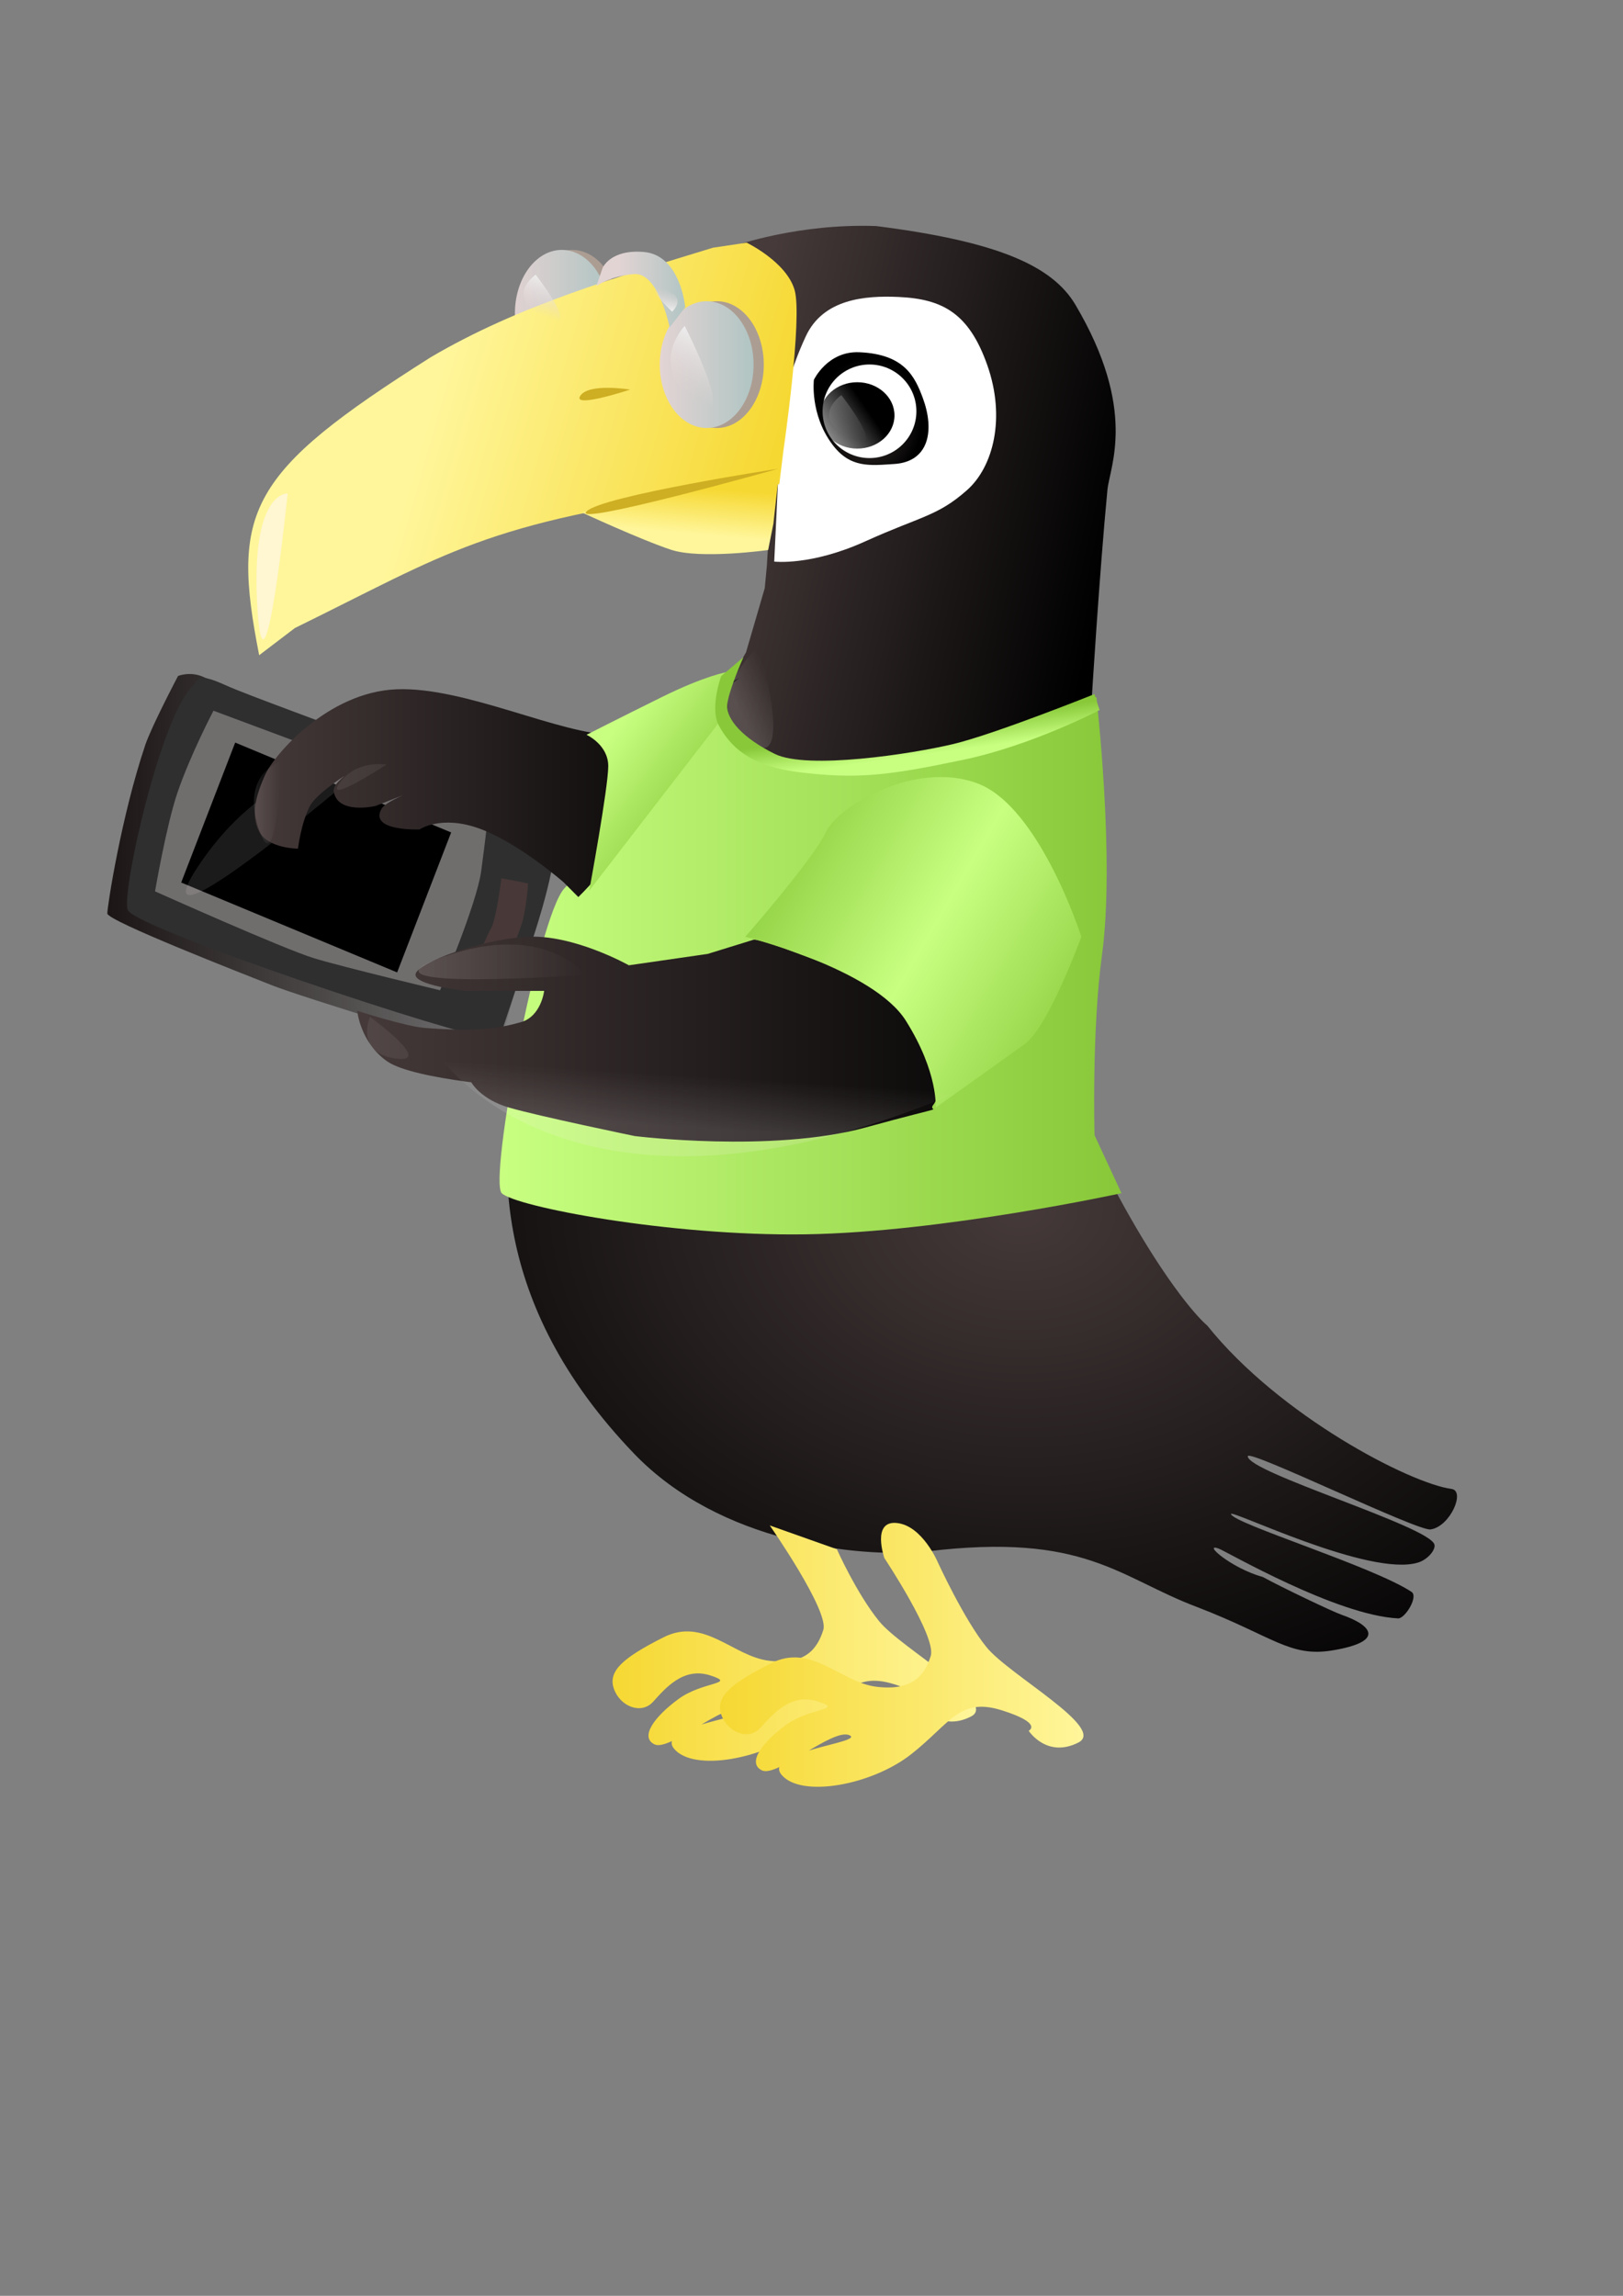
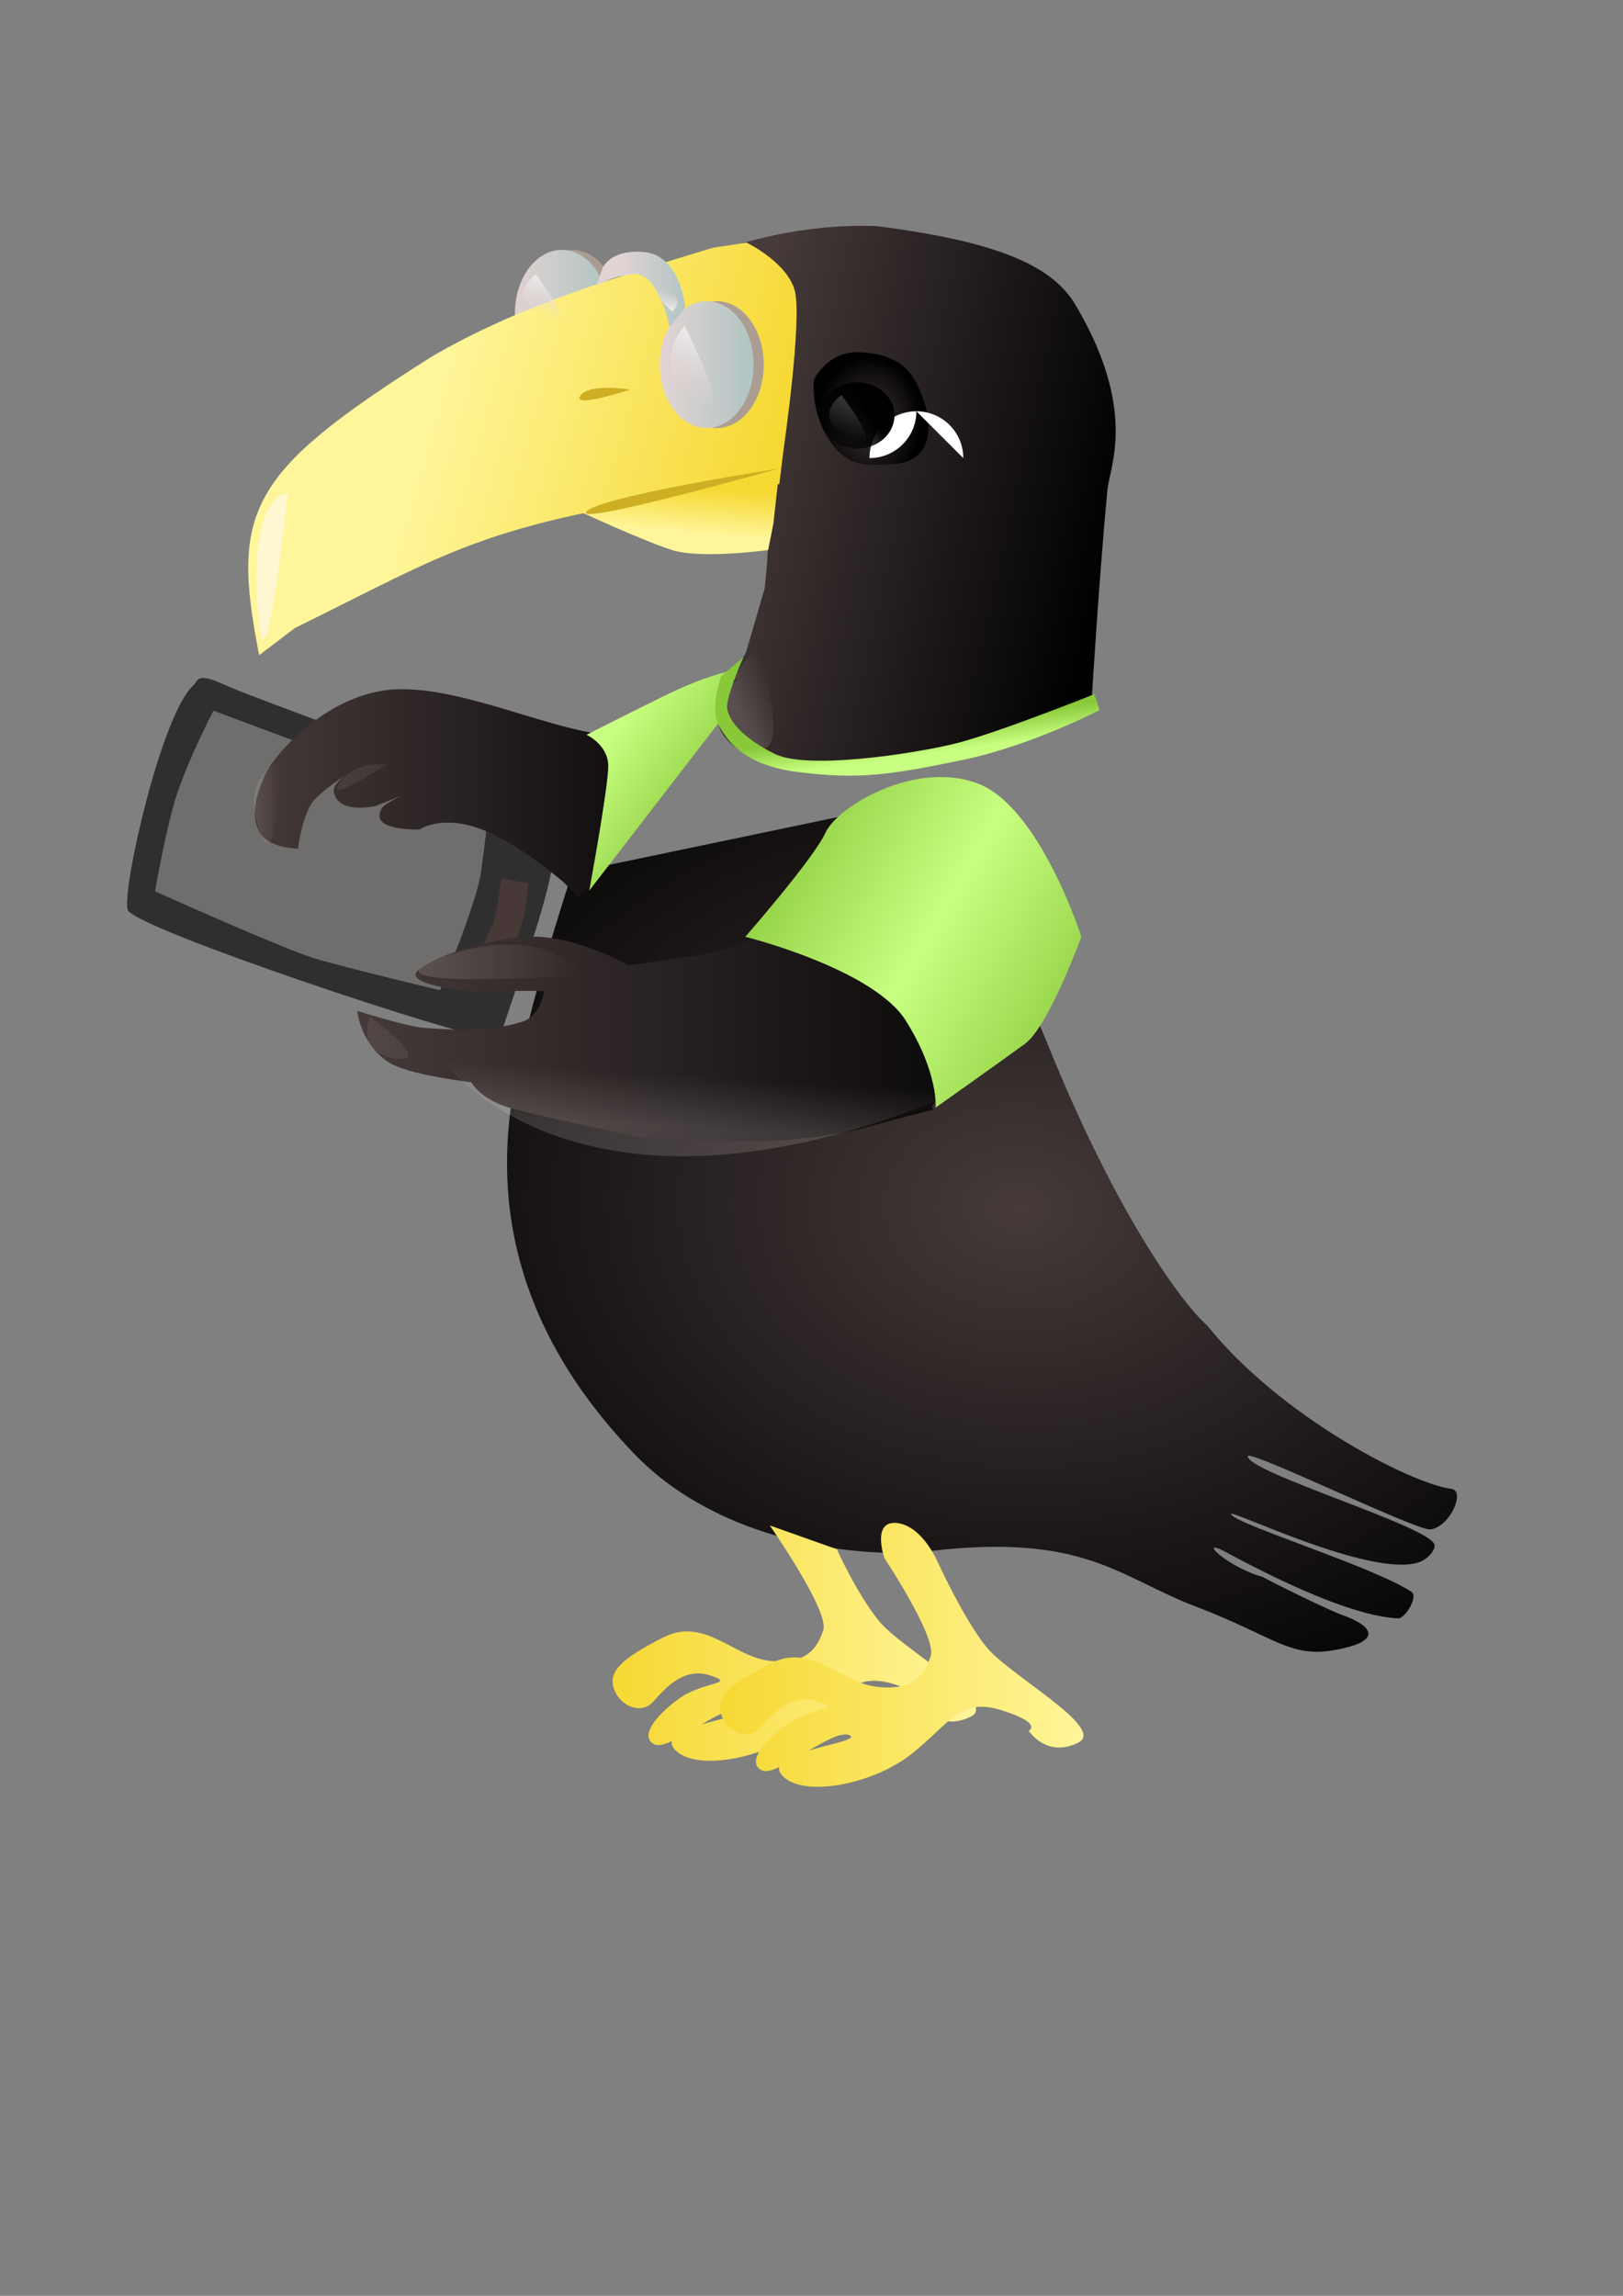
<svg xmlns="http://www.w3.org/2000/svg" xmlns:xlink="http://www.w3.org/1999/xlink" id="svg3795" height="297mm" width="210mm" version="1.1">
  <rect width="100%" height="100%" fill="#808080" stroke="none" />
  <defs id="defs3797">
    <linearGradient id="linearGradient5152-1" x1="226.51" gradientUnits="userSpaceOnUse" y1="848.82" gradientTransform="matrix(-2.237 0 0 2.237 1037.7 -1080.8)" x2="306.87" y2="848.82">
      <stop id="stop3465-3-2" stop-color="#fff69b" offset="0" />
      <stop id="stop3467-1-9" stop-color="#f6d832" offset="1" />
    </linearGradient>
    <linearGradient id="linearGradient5359" x1="226.51" gradientUnits="userSpaceOnUse" x2="306.87" gradientTransform="matrix(-2.237 0 0 2.237 985.14 -1093.5)" y1="848.82" y2="848.82">
      <stop id="stop3465-2" stop-color="#fff69b" offset="0" />
      <stop id="stop3467-7" stop-color="#f6d832" offset="1" />
    </linearGradient>
    <linearGradient id="linearGradient4045" y2="584.33" gradientUnits="userSpaceOnUse" y1="584.33" x2="-209.64" x1="-226.07">
      <stop id="stop3910-9" stop-color="#e3d4d4" stop-opacity=".959" offset="0" />
      <stop id="stop3912-8" stop-color="#b0c5c3" offset="1" />
    </linearGradient>
    <linearGradient id="linearGradient7145" x1="-203.54" xlink:href="#linearGradient3826" gradientUnits="userSpaceOnUse" y1="604.26" gradientTransform="matrix(1.034 0 0 1.016 603.51 -305.18)" x2="-138.14" y2="618.4" />
    <linearGradient id="linearGradient3826">
      <stop id="stop3828" stop-color="#463a3a" offset="0" />
      <stop id="stop3830" offset="1" />
    </linearGradient>
    <radialGradient id="radialGradient7141" xlink:href="#linearGradient3826" gradientUnits="userSpaceOnUse" cy="601.84" cx="-124.41" gradientTransform="matrix(1.184 .012 -.014 1.459 575.74 -583.7)" r="7.768" />
    <linearGradient id="linearGradient4052" y2="592.91" gradientUnits="userSpaceOnUse" y1="588.64" x2="-187.12" x1="-180.32">
      <stop id="stop4048" offset="0" />
      <stop id="stop4050" stop-opacity="0" offset="1" />
    </linearGradient>
    <linearGradient id="linearGradient7136" x1="-252.01" xlink:href="#linearGradient3997-1" gradientUnits="userSpaceOnUse" y1="576.61" gradientTransform="translate(598.57 -297.14)" x2="-193.93" y2="593.02" />
    <linearGradient id="linearGradient3997-1">
      <stop id="stop3999-5" stop-color="#fff69b" offset="0" />
      <stop id="stop4001-5" stop-color="#f6d832" offset="1" />
    </linearGradient>
    <linearGradient id="linearGradient7133" x1="-207.31" xlink:href="#linearGradient3997-1" gradientUnits="userSpaceOnUse" y1="610.99" gradientTransform="matrix(1 0 0 1.203 598.57 -421.84)" x2="-206.81" y2="604.07" />
    <linearGradient id="linearGradient4049" y2="584.33" gradientUnits="userSpaceOnUse" y1="584.33" x2="-209.64" x1="-226.07">
      <stop id="stop3910" stop-color="#e3d4d4" offset="0" />
      <stop id="stop3912" stop-color="#b0c5c3" offset="1" />
    </linearGradient>
    <linearGradient id="linearGradient7127" x1="-232.64" gradientUnits="userSpaceOnUse" y1="571.46" gradientTransform="matrix(.955 0 0 1 598.15 -300.68)" x2="-219.86" y2="571.46">
      <stop id="stop3910-4" stop-color="#e3d4d4" offset="0" />
      <stop id="stop3912-6" stop-color="#b0c5c3" offset="1" />
    </linearGradient>
    <linearGradient id="linearGradient7124" x1="-242.79" xlink:href="#linearGradient3973" gradientUnits="userSpaceOnUse" y1="690.66" gradientTransform="translate(598.57 -297.14)" x2="-135.77" y2="690.66" />
    <linearGradient id="linearGradient3973">
      <stop id="stop3975" stop-color="#c8ff81" offset="0" />
      <stop id="stop3977" stop-color="#88c839" offset="1" />
    </linearGradient>
    <linearGradient id="linearGradient4015" x1="-314.43" gradientUnits="userSpaceOnUse" y1="670.93" gradientTransform="matrix(1.001 0 0 .915 2.151 51.896)" x2="-234.86" y2="670.93">
      <stop id="stop3837" stop-color="#1b1414" offset="0" />
      <stop id="stop3839" stop-color="#1b1414" stop-opacity="0" offset="1" />
    </linearGradient>
    <linearGradient id="linearGradient7109" x1="-286.62" xlink:href="#linearGradient3826" gradientUnits="userSpaceOnUse" y1="655.12" gradientTransform="matrix(1.034 0 0 1 608.26 -297.14)" x2="-203.55" y2="655.12" />
    <linearGradient id="linearGradient7106" x1="-224.61" xlink:href="#linearGradient3973" gradientUnits="userSpaceOnUse" y1="650.95" gradientTransform="matrix(1.255 0 0 1.259 650.69 -462.59)" x2="-209.45" y2="661.67" />
    <linearGradient id="linearGradient7103" x1="-474.26" xlink:href="#linearGradient3826" gradientUnits="userSpaceOnUse" y1="698.29" gradientTransform="matrix(1.013 0 0 1 810.09 -310.78)" x2="-349.29" y2="698.29" />
    <linearGradient id="linearGradient7100" x1="-167.14" xlink:href="#linearGradient3973" spreadMethod="reflect" gradientUnits="userSpaceOnUse" y1="680.22" gradientTransform="matrix(1.031 0 0 1.018 602.95 -308.59)" x2="-137.14" y2="697.36" />
    <linearGradient id="linearGradient7095" x1="-186.52" gradientUnits="userSpaceOnUse" y1="588.2" gradientTransform="matrix(.42 -1.273 1.519 .504 -399.47 -238.39)" x2="-181.43" y2="588.2">
      <stop id="stop4132" stop-color="#e3d4d4" stop-opacity="0" offset="0" />
      <stop id="stop4134" stop-color="#eee" offset="1" />
    </linearGradient>
    <linearGradient id="linearGradient7092" x1="-186.52" gradientUnits="userSpaceOnUse" y1="588.2" gradientTransform="matrix(.486 -2.244 1.757 .889 -554.54 -652.73)" x2="-181.43" y2="588.2">
      <stop id="stop4132-8" stop-color="#e3d4d4" stop-opacity="0" offset="0" />
      <stop id="stop4134-1" stop-color="#eee" offset="1" />
    </linearGradient>
    <linearGradient id="linearGradient7089" x1="-186.52" gradientUnits="userSpaceOnUse" y1="588.2" gradientTransform="matrix(.42 -1.273 1.519 .504 -453 -259.77)" x2="-181.43" y2="588.2">
      <stop id="stop4132-9" stop-color="#e3d4d4" stop-opacity="0" offset="0" />
      <stop id="stop4134-8" stop-color="#eee" offset="1" />
    </linearGradient>
    <linearGradient id="linearGradient7086" x1="-186.52" gradientUnits="userSpaceOnUse" y1="588.2" gradientTransform="matrix(-.137 .714 -.891 -.158 883.28 495.67)" x2="-181.43" y2="588.2">
      <stop id="stop4132-98" stop-color="#e3d4d4" stop-opacity="0" offset="0" />
      <stop id="stop4134-3" stop-color="#eee" offset="1" />
    </linearGradient>
    <linearGradient id="linearGradient7082" x1="-285.25" gradientUnits="userSpaceOnUse" y1="658.78" gradientTransform="matrix(1.469 0 0 1.456 731.29 -598.74)" x2="-282.02" y2="658.78">
      <stop id="stop4322" stop-color="#fff5f5" offset="0" />
      <stop id="stop4324" stop-color="#fff5f5" stop-opacity="0" offset="1" />
    </linearGradient>
    <linearGradient id="linearGradient7078" x1="-256.19" gradientUnits="userSpaceOnUse" y1="684.69" gradientTransform="matrix(.822 0 0 1.14 551.67 -391.57)" x2="-220.75" y2="684.69">
      <stop id="stop4280" stop-color="#fff5f5" offset="0" />
      <stop id="stop4282" stop-color="#fff5f5" stop-opacity="0" offset="1" />
    </linearGradient>
    <linearGradient id="linearGradient7074" x1="-238.27" gradientUnits="userSpaceOnUse" y1="681.96" gradientTransform="matrix(-3.219 .129 -.233 -3.418 -205.95 2780.9)" x2="-238.53" y2="684.66">
      <stop id="stop4280-2" stop-color="#fff5f5" offset="0" />
      <stop id="stop4282-7" stop-color="#fff5f5" stop-opacity="0" offset="1" />
    </linearGradient>
    <linearGradient id="linearGradient7071" x1="-238.94" gradientUnits="userSpaceOnUse" y1="683.22" gradientTransform="matrix(-.06 -.495 1.356 -.659 -543.49 676.09)" x2="-238.41" y2="688.01">
      <stop id="stop4280-0" stop-color="#fff5f5" offset="0" />
      <stop id="stop4282-8" stop-color="#fff5f5" stop-opacity="0" offset="1" />
    </linearGradient>
    <linearGradient id="linearGradient7068" x1="-183.18" xlink:href="#linearGradient3973" gradientUnits="userSpaceOnUse" y1="651" gradientTransform="matrix(.995 0 0 .992 597.84 -291.64)" x2="-183.93" y2="645.64" />
    <radialGradient id="radialGradient3793" gradientUnits="userSpaceOnUse" cy="843.57" cx="82.745" gradientTransform="matrix(.089 -2.5 -3.293 -.117 3269 896.13)" r="110.79">
      <stop id="stop3528-0" stop-color="#463a3a" offset="0" />
      <stop id="stop3530-3" offset="1" />
    </radialGradient>
  </defs>
  <g id="layer1">
    <path id="path4022-4" fill="url(#radialGradient3793)" d="m458.43 389.33s40.059 86.984 53.934 121.3c35.255 87.194 67.739 128.69 78.052 137.53 35.462 44.261 99.213 77.128 119.42 79.847 6.947 0.935-0.675 18.476-10.275 19.798-6.492 0.894-89.274-39.522-89.359-35.798-0.179 7.897 89.079 34.291 91.286 43.214 0.644 2.604-3.321 7.341-8.009 8.777-23.778 7.284-92.197-26.462-91.485-23.703 1.205 4.674 69.31 25.531 88.278 38.035 3.518 2.319-3.211 13.144-6.566 12.973-30.417-1.548-83.99-32.772-87.757-34.146-8.131-2.963 6.08 9.59 21.629 13.913 9.454 5.186 34.202 16.967 38.245 18.36 15.936 5.496 21.113 13.359-4.346 17.54-20.762 3.409-28.896-6.889-65.802-21.118-38.629-14.496-54.903-36.707-132.35-27.295-33.901 3.39-101.38-4.214-143.24-47.802-71.024-73.952-66.09-145.07-57.05-188.01 9.04-42.941 26.847-96.133 26.847-96.133z" />
    <g id="g7150" transform="matrix(2.793 0 0 2.755 -748.06 -601.21)">
      <g id="g3992-2" transform="translate(582.81 -309.79)">
        <path id="path3894-2-4" transform="translate(3.036 -.714)" fill="#ac9d93" d="m-209.64 584.33c0 6.213-3.678 11.25-8.214 11.25s-8.214-5.037-8.214-11.25 3.678-11.25 8.214-11.25 8.214 5.037 8.214 11.25z" />
        <path id="path3894-5" transform="translate(1.25 -.714)" fill="url(#linearGradient4045)" d="m-209.64 584.33c0 6.213-3.678 11.25-8.214 11.25s-8.214-5.037-8.214-11.25 3.678-11.25 8.214-11.25 8.214 5.037 8.214 11.25z" />
      </g>
      <path id="path3824" fill="url(#linearGradient7145)" d="m396.57 261.82s11.071-3.986 24.694-3.473c21.061 2.708 30.786 6.973 34.869 13.97 10.916 18.705 5.996 28.694 5.601 32.864-1.413 14.949-2.769 37.449-2.769 37.449s-19.644 8.802-26.844 10.072c-7.199 1.27-22.359 2.133-26.79 1.77-4.431-0.363-11.9-4.297-11.716-8.47 0.185-4.173 4.831-11.974 4.831-11.974l3.291-11.43 0.369-3.991 2.215-36.467s0.554-10.523-0.185-12.7c-0.738-2.177-3.138-5.08-4.431-6.169-1.292-1.089-3.138-1.451-3.138-1.451z" />
-       <path id="path3836" fill="#fff" d="m405.36 288.43s0.78-4.46 3.571-10.536c3.036-6.607 10.32-7.24 16.25-6.964 7.679 0.357 12.321 2.857 15.536 12.143 3.214 9.286 1.059 17.991-3.571 22.143-5.179 4.643-7.97 4.574-17.857 9.107-9.514 4.362-15.893 3.571-15.893 3.571l0.893-19.107z" />
      <path id="path3854" fill="url(#radialGradient7141)" d="m410.34 285.63s-0.728 6.046 3.18 11.412c3.14 4.31 6.626 3.804 10.867 3.532 6.176-0.396 7.096-6.032 5.036-11.684-1.42-3.897-3.284-7.815-11.132-8.152-5.567-0.239-7.951 4.891-7.951 4.891z" />
-       <path id="path3886" transform="matrix(1.957 0 0 2.268 776.71 -1039.1)" fill="#fff" d="m-178.04 586.56c0 2.022-1.879 3.661-4.196 3.661s-4.196-1.639-4.196-3.661c0-2.022 1.879-3.661 4.196-3.661s4.196 1.639 4.196 3.661z" />
+       <path id="path3886" transform="matrix(1.957 0 0 2.268 776.71 -1039.1)" fill="#fff" d="m-178.04 586.56c0 2.022-1.879 3.661-4.196 3.661c0-2.022 1.879-3.661 4.196-3.661s4.196 1.639 4.196 3.661z" />
      <path id="path3888" transform="matrix(1.973 0 0 1.833 775.37 -788.29)" fill="url(#linearGradient4052)" d="m-177.86 589.33c0 1.775-1.479 3.214-3.304 3.214s-3.304-1.439-3.304-3.214 1.479-3.214 3.304-3.214 3.304 1.439 3.304 3.214z" />
      <path id="path3812" fill="url(#linearGradient7136)" d="m343.21 281.65c15.503-9.247 32.387-14.156 49.464-19.464l5.893-0.893s6.964 3.393 8.393 8.393-1.964 28.572-1.964 28.572l-0.714 5.893s-4.107 0.357-11.071 1.25c-40.673 5.57-46.938 10.96-73.75 24.286l-6.25 4.822c-4.963-25.66-2-32.334 30-52.857z" />
      <path id="path3822" fill="url(#linearGradient7133)" d="m402.33 315.84s-11.795 1.682-16.973-0.037c-5.179-1.719-15.714-6.661-15.714-6.661s13.036-3.223 20.357-5.157c7.321-1.934 14.286-2.363 14.286-2.363l-1.041 9.553z" />
      <g id="g3992" transform="translate(608.17 -300.68)">
        <path id="path3894-2" transform="translate(3.036 -.714)" fill="#ac9d93" d="m-209.64 584.33c0 6.213-3.678 11.25-8.214 11.25s-8.214-5.037-8.214-11.25 3.678-11.25 8.214-11.25 8.214 5.037 8.214 11.25z" />
        <path id="path3894" transform="translate(1.25 -.714)" fill="url(#linearGradient4049)" d="m-209.64 584.33c0 6.213-3.678 11.25-8.214 11.25s-8.214-5.037-8.214-11.25 3.678-11.25 8.214-11.25 8.214 5.037 8.214 11.25z" />
      </g>
      <path id="path3948" fill="url(#linearGradient7127)" d="m372.24 269.01s2.321-1.786 6.591-2.143c4.318-0.361 6.25 9.464 6.25 9.464l2.727-3.571s-0.776-9.286-7.289-9.822c-5.873-0.483-7.175 2.857-7.175 2.857z" />
-       <path id="path3797" fill="url(#linearGradient7124)" d="m394.9 340.43s-3.278 8.443 9.218 12.122c13.47 3.966 36.113-2.399 36.113-2.399l19.572-8.207s3.285 28.698 0.984 45.742c-1.819 13.481-1.304 32.015-1.304 32.015l4.713 10.284s-31.407 6.936-55.314 7.299c-23.907 0.363-50.89-4.94-53.195-7.298-2.305-2.358 6.393-49.025 10.939-54.076 4.546-5.051 12.743-12.122 12.743-12.122l13.637-17.678z" />
      <g id="g4003" transform="translate(598.57 -295.14)">
-         <path id="path3833" fill="url(#linearGradient4015)" d="m-299.56 633.33s-4.628 8.907-5.741 12.255c-4.185 12.587-6.645 28.595-6.645 29.902 0 1.307 23.565 10.619 28.735 12.703 5.486 2.211 35.586 11.475 35.586 11.475s4.645-1.96 5.36-4.247c0.715-2.287 8.934-32.673 8.934-32.673s-52.456-25.133-61.889-29.281c-2.248-0.989-4.339-0.134-4.339-0.134z" />
        <path id="path3831" fill="#2f2f2f" d="m-237.27 679.41s5.003-15.029 3.573-19.604c-1.429-4.574-49.777-21.265-57.532-24.831-5.21-2.396-4.652-0.928-5.734 0.111-5.64 5.416-12.49 36.482-11.418 39.749 1.072 3.267 59.318 22.871 62.892 22.544 3.573-0.327 2.501-0.653 2.501-0.653z" />
        <path id="path3843" fill="#706d6d" d="m-293.36 639.5s-4.058 7.83-6.316 14.574c-1.949 5.821-3.915 17.483-3.915 17.483s22.615 10.281 27.921 11.898c5.306 1.617 21.983 5.66 21.983 5.66s6.443-15.364 7.201-21.139c0.758-5.776 1.011-8.202 1.011-8.202s-16.55-8.433-26.026-12.014c-4.284-1.619-21.859-8.261-21.859-8.261z" />
        <flowRoot id="flowRoot3961" style="word-spacing:0px;letter-spacing:0px" xml:space="preserve" transform="matrix(.3 -.788 .858 .362 -826.2 156.2)" line-height="125%" font-size="8px" font-family="Sans" fill="#000000">
          <flowRegion id="flowRegion3963">
-             <rect id="rect3965" y="725.83" width="31.522" x="-318.58" height="44.068" />
-           </flowRegion>
+             </flowRegion>
          <flowPara id="flowPara3967" style="text-align:justify" font-size="3.594px">La peur est le chemin vers le côté obscur : la peur mène à la colère, la colère mène à la haine, la haine...</flowPara>
          <flowPara id="flowPara3969" style="text-align:justify" font-size="3.594px">mène à la souffrance.</flowPara>
          <flowPara id="flowPara3971" style="text-align:justify" font-size="3.594px">MAITRE YODA</flowPara>
        </flowRoot>
        <path id="path3845" fill="#483838" d="m-242.95 669.24s-0.884 7.162-1.769 8.779c-0.884 1.617-2.274 5.198-2.274 5.198l4.801 1.386s1.895-4.39 2.779-7.162c0.884-2.772 1.137-7.277 1.137-7.277-1.546-0.362-3.111-0.638-4.675-0.924z" />
      </g>
-       <path id="path4082-4-6-8-2" fill-opacity=".113" fill="#fff5f5" d="m333.43 352.9s-17.235-1.241-30.533 18.515c-13.298 19.755 30.533-18.515 30.533-18.515z" />
      <path id="path3799" fill="url(#linearGradient7109)" d="m379.41 350.91c-1.192-2.217 17.884-12.374 17.884-12.374s-12.532 10.102-21.931 10.102c-9.399 0-26.109-8.586-38.119-8.081-12.01 0.505-21.409 11.617-22.976 15.152-1.567 3.536-2.611 7.071-1.044 10.102 1.567 3.03 6.788 3.03 6.788 3.03s0.522-4.546 2.089-7.576c1.567-3.03 10.443-8.081 10.443-8.081s-6.658 3.283-6.266 5.556c0.708 4.108 7.31 2.525 7.31 2.525l8.877-3.536s-6.919 2.399-7.833 4.041c-2.242 4.027 6.658 3.662 6.658 3.662s3.786-2.652 10.574-0.126 14.621 9.47 14.621 9.47l2.611 2.652s5.894-5.789 6.658-8.965c0.991-4.122 2.48-9.975 2.48-9.975s2.918-4.334 1.175-7.576z" />
      <path id="path3809" fill="url(#linearGradient7106)" d="m370.53 348.63s3.803 1.749 3.803 5.564c0 3.815-3.328 22.096-3.328 22.096l22.501-29.567 1.585-9.22s-3.803 0.636-11.409 4.451c-7.606 3.815-13.152 6.676-13.152 6.676z" />
      <path id="path3811" fill="url(#linearGradient7103)" d="m416.81 390.93s-5.114-1.894-9.717-3.662c-6.483-2.49-7.288-2.273-7.288-2.273l-8.055 2.525-13.809 2.02s-9.717-5.556-17.9-5.051c-8.183 0.505-18.923 4.546-19.434 6.566-0.511 2.02 8.694 3.03 8.694 3.03h13.809s-0.511 4.546-4.091 5.556c-3.58 1.01-7.288 1.768-16.877 1.01-3.224-0.255-11.763-3.03-11.763-3.03s0.518 5.626 5.242 8.965c4.724 3.339 23.909 4.672 23.909 4.672l-9.206-1.01s1.534 3.03 6.649 4.546c5.114 1.515 21.991 5.051 21.991 5.051s24.037 3.03 40.403-1.515 10.612-2.399 11.891-4.041c2.435-3.127-0.998-11.403-4.859-16.668-3.537-4.822-9.589-6.692-9.589-6.692z" />
      <path id="path3821" fill="url(#linearGradient7100)" d="m398.33 384.48s11.977-13.876 14.059-18.501c2.083-4.625 15.622-12.848 26.557-8.737 10.935 4.111 18.225 27.238 18.225 27.238s-5.728 15.932-9.894 19.015c-4.166 3.084-15.622 11.306-15.622 11.306s0.521-6.167-5.207-15.418c-5.728-9.251-28.119-14.904-28.119-14.904z" />
      <path id="path4082" fill="#ceae22" d="m404.12 301.41s-30.81 4.798-33.588 7.576c-2.778 2.778 33.588-7.576 33.588-7.576z" />
      <path id="path4082-4" fill="#ceae22" d="m378.17 287.37s-7.236-1.215-8.732 1.102 8.732-1.102 8.732-1.102z" />
      <path id="path4082-4-6" opacity=".24" fill="url(#linearGradient7095)" d="m415.15 288.35s-5.68 3.974 1.472 7.561c7.151 3.586-1.472-7.561-1.472-7.561z" />
      <path id="path4082-4-6-2" fill="url(#linearGradient7092)" d="m387.71 276.06s-6.57 7.008 1.702 13.331c8.272 6.323-1.702-13.331-1.702-13.331z" />
      <path id="path4082-4-6-4" fill="url(#linearGradient7089)" d="m361.62 266.97s-5.68 3.974 1.472 7.561c7.151 3.586-1.472-7.561-1.472-7.561z" />
      <path id="path4082-4-6-6" fill="url(#linearGradient7086)" d="m385.52 273.54s2.877-2.555-1.413-3.948c-4.289-1.393 1.413 3.948 1.413 3.948z" />
      <path id="path4082-4-6-8" fill-opacity=".611" fill="#fff5f5" d="m318.2 305.81s-6.508-0.537-5.314 20.048c1.193 20.585 5.314-20.048 5.314-20.048z" />
      <path id="path4082-4-6-8-6" opacity=".116" fill="url(#linearGradient7082)" d="m317.05 353.37s-7.13 1.948-3.914 11.908c3.216 9.96 3.914-11.908 3.914-11.908z" />
      <path id="path4082-4-6-8-6-2" fill-opacity=".072" fill="#fff5f5" d="m335.5 353.92s-5.157-0.952-8.158 3.208c-3 4.159 8.158-3.208 8.158-3.208z" />
      <path id="path4082-4-6-8-6-7" opacity=".151" fill="url(#linearGradient7078)" d="m370.25 391.23s-6.936-9.564-24.765-3.2c-17.829 6.364 24.765 3.2 24.765 3.2z" />
      <path id="path4082-4-6-8-6-5" fill-opacity=".072" fill="#fff5f5" d="m332.61 398.69s-2.681 6.324 4.412 7.384c7.093 1.06-4.412-7.384-4.412-7.384z" />
      <path id="path4082-4-6-8-6-7-8" opacity=".151" fill="url(#linearGradient7074)" d="m344.59 405.5s23.125 35.184 90.017 6.975c2.63-1.109-90.017-6.975-90.017-6.975z" />
      <path id="path4082-4-6-8-6-7-9" opacity=".151" fill="url(#linearGradient7071)" d="m400.7 332.91s-10.869 9.71-2.002 16.779c8.867 7.069 2.002-16.779 2.002-16.779z" />
      <path id="path4362" fill="url(#linearGradient7068)" d="m398.01 334.86-3.908 3.364s-2.067 5.75-0.355 8.853c1.954 3.541 5.208 7.028 13.677 8.145 10.649 1.405 16.342 0.531 28.953-2.125 12.072-2.542 23.98-8.853 23.98-8.853l-0.888-2.833s-17.408 7.083-24.69 8.853c-7.283 1.771-25.579 4.604-31.263 1.771-5.684-2.833-8.526-6.197-8.349-8.676 0.178-2.479 2.842-8.499 2.842-8.499z" />
    </g>
    <path id="path4850-8" fill="url(#linearGradient5359)" d="m376.44 745.86s29.134 41.758 26.186 51.085c-2.948 9.327-8.843 17.218-26.53 15.066-17.687-2.152-31.689-21.523-51.586-11.479-19.898 10.044-27.267 16.501-24.319 25.11 2.948 8.609 13.265 12.914 19.161 6.457 5.896-6.457 14.739-17.218 28.004-12.914 13.265 4.305-3.685 2.87-15.476 11.479-11.791 8.609-19.161 18.653-11.791 22.24 7.37 3.587 34.636-20.806 42.743-17.218 8.106 3.587-42.743 7.892-33.163 19.371 9.58 11.479 44.217 5.022 63.377-10.044 19.161-15.066 23.582-27.98 44.217-21.523 20.634 6.457 13.265 10.044 13.265 10.044s8.843 13.631 24.319 5.739c13.771-7.022-33.9-33.002-44.954-46.633s-20.635-35.154-20.635-35.154z" />
    <path id="path4850-1-5" fill="url(#linearGradient5152-1)" d="m432.5 761.83s25.607 38.505 22.659 47.832c-2.948 9.327-8.843 17.218-26.53 15.066-17.687-2.152-31.689-21.523-51.586-11.479-19.898 10.044-27.267 16.501-24.319 25.11 2.948 8.609 13.265 12.914 19.161 6.457 5.896-6.457 14.739-17.218 28.004-12.914 13.265 4.305-3.685 2.87-15.476 11.479-11.791 8.609-19.161 18.653-11.791 22.24 7.37 3.587 34.636-20.806 42.743-17.218 8.106 3.587-42.743 7.892-33.163 19.371 9.58 11.479 44.217 5.022 63.377-10.044 19.161-15.066 23.582-27.98 44.217-21.523 20.634 6.457 13.265 10.044 13.265 10.044s8.843 13.631 24.319 5.739c13.771-7.022-33.9-33.002-44.954-46.633s-23.831-41.547-23.831-41.547-7.514-17.864-20.022-19.152c-12.508-1.288-6.073 17.171-6.073 17.171z" />
  </g>
</svg>